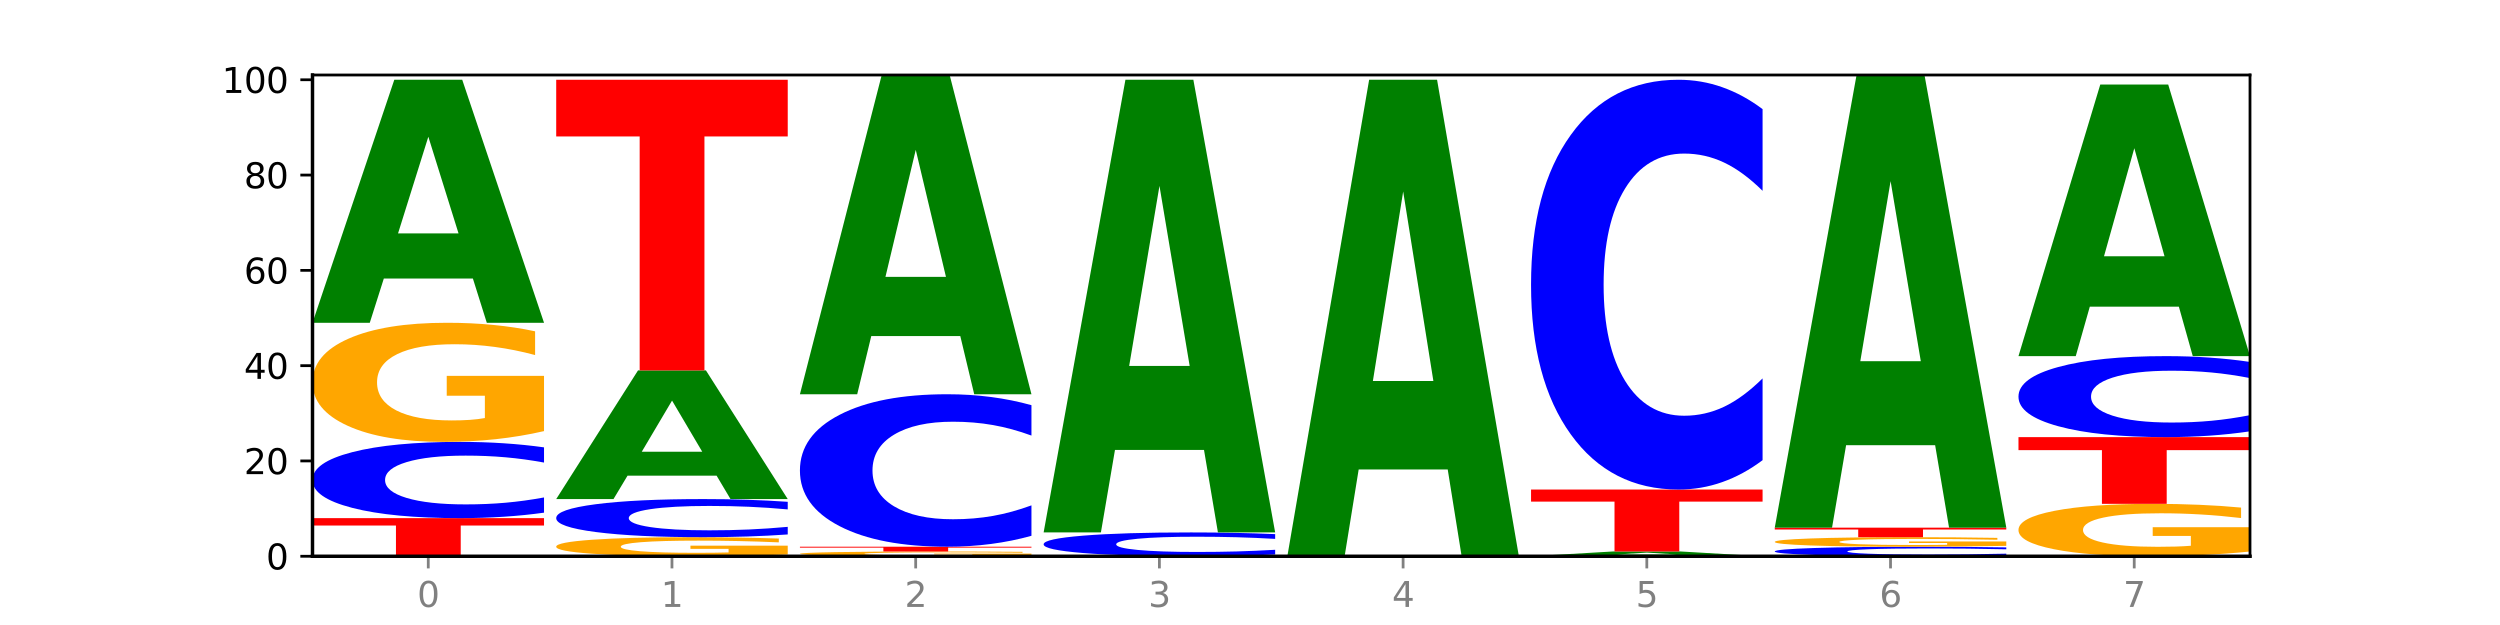
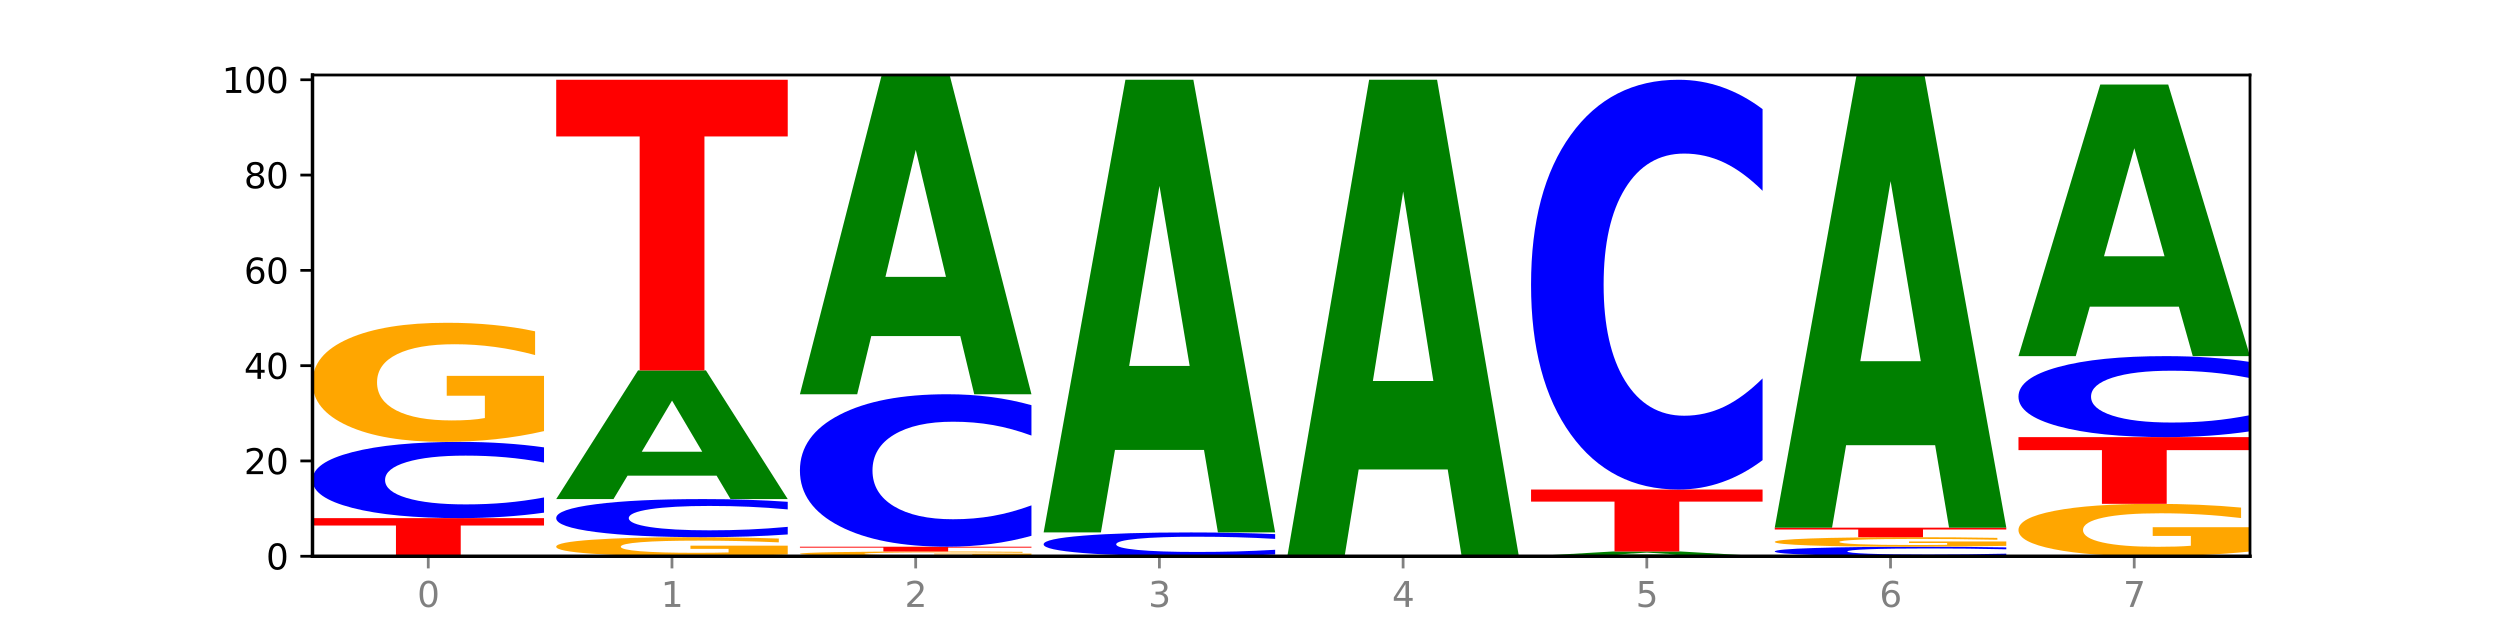
<svg xmlns="http://www.w3.org/2000/svg" xmlns:xlink="http://www.w3.org/1999/xlink" width="720pt" height="180pt" viewBox="0 0 720 180" version="1.1">
  <defs>
    <style type="text/css">*{stroke-linejoin: round; stroke-linecap: butt}</style>
  </defs>
  <g id="figure_1">
    <g id="patch_1">
      <path d="M 0 180  L 720 180  L 720 0  L 0 0  z " style="fill: #ffffff" />
    </g>
    <g id="axes_1">
      <g id="patch_2">
        <path d="M 90 160.2  L 648 160.2  L 648 21.6  L 90 21.6  z " style="fill: #ffffff" />
      </g>
      <g id="line2d_1">
        <path d="M 90 160.2  L 648 160.2  " clip-path="url(#pb933af3782)" style="fill: none; stroke: #000000; stroke-width: 0.5; stroke-linecap: square" />
      </g>
      <g id="patch_3">
        <path d="M 90 149.222  L 156.679 149.222  L 156.679 151.363  L 132.69 151.363  L 132.69 160.2  L 114.036 160.2  L 114.036 151.363  L 90 151.363  L 90 149.222  z " clip-path="url(#pb933af3782)" style="fill: #ff0000" />
      </g>
      <g id="patch_4">
        <path d="M 156.679 147.648  Q 151.102 148.428 145.07 148.823  Q 139.039 149.222 132.47 149.222  Q 112.882 149.222 101.441 146.265  Q 90 143.307 90 138.25  Q 90 133.175 101.441 130.223  Q 112.882 127.265 132.47 127.265  Q 139.039 127.265 145.07 127.664  Q 151.102 128.059 156.679 128.839  L 156.679 133.216  Q 151.051 132.182 145.591 131.701  Q 140.131 131.22 134.1 131.22  Q 123.281 131.22 117.082 133.093  Q 110.899 134.962 110.899 138.25  Q 110.899 141.525 117.082 143.398  Q 123.281 145.267 134.1 145.267  Q 140.131 145.267 145.591 144.786  Q 151.051 144.301 156.679 143.267  L 156.679 147.648  z " clip-path="url(#pb933af3782)" style="fill: #0000ff" />
      </g>
      <g id="patch_5">
        <path d="M 156.679 124.161  Q 149.955 125.713 142.722 126.493  Q 135.489 127.265 127.778 127.265  Q 110.353 127.265 100.177 122.645  Q 90 118.024 90 110.123  Q 90 102.129 100.356 97.544  Q 110.727 92.958 128.764 92.958  Q 135.713 92.958 142.079 93.582  Q 148.46 94.199 154.109 95.418  L 154.109 102.256  Q 148.281 100.69 142.513 99.918  Q 136.744 99.138 130.946 99.138  Q 120.216 99.138 114.403 101.987  Q 108.59 104.829 108.59 110.123  Q 108.59 115.367 114.194 118.23  Q 119.798 121.086 130.109 121.086  Q 132.919 121.086 135.325 120.923  Q 137.731 120.753 139.643 120.398  L 139.643 113.978  L 128.66 113.978  L 128.66 108.259  L 156.679 108.259  L 156.679 124.161  z " clip-path="url(#pb933af3782)" style="fill: #ffa600" />
      </g>
      <g id="patch_6">
-         <path d="M 136.189 80.209  L 110.545 80.209  L 106.496 92.958  L 90 92.958  L 113.558 22.972  L 133.121 22.972  L 156.679 92.958  L 140.197 92.958  L 136.189 80.209  z M 114.635 67.22  L 132.058 67.22  L 123.36 39.381  L 114.635 67.22  z " clip-path="url(#pb933af3782)" style="fill: #008000" />
-       </g>
+         </g>
      <g id="patch_7">
        <path d="M 226.868 159.703  Q 220.143 159.952 212.91 160.076  Q 205.678 160.2 197.967 160.2  Q 180.542 160.2 170.365 159.461  Q 160.189 158.721 160.189 157.457  Q 160.189 156.178 170.545 155.445  Q 180.916 154.711 198.953 154.711  Q 205.902 154.711 212.268 154.811  Q 218.649 154.909 224.298 155.104  L 224.298 156.199  Q 218.47 155.948 212.701 155.824  Q 206.933 155.7 201.135 155.7  Q 190.405 155.7 184.592 156.155  Q 178.779 156.61 178.779 157.457  Q 178.779 158.296 184.383 158.754  Q 189.987 159.211 200.298 159.211  Q 203.107 159.211 205.513 159.185  Q 207.919 159.158 209.832 159.101  L 209.832 158.074  L 198.848 158.074  L 198.848 157.159  L 226.868 157.159  L 226.868 159.703  z " clip-path="url(#pb933af3782)" style="fill: #ffa600" />
      </g>
      <g id="patch_8">
        <path d="M 226.868 153.924  Q 221.29 154.314 215.259 154.511  Q 209.228 154.711 202.659 154.711  Q 183.07 154.711 171.629 153.232  Q 160.189 151.754 160.189 149.225  Q 160.189 146.688 171.629 145.211  Q 183.07 143.733 202.659 143.733  Q 209.228 143.733 215.259 143.932  Q 221.29 144.13 226.868 144.52  L 226.868 146.708  Q 221.24 146.191 215.78 145.951  Q 210.32 145.71 204.289 145.71  Q 193.47 145.71 187.27 146.647  Q 181.088 147.581 181.088 149.225  Q 181.088 150.863 187.27 151.799  Q 193.47 152.733 204.289 152.733  Q 210.32 152.733 215.78 152.493  Q 221.24 152.25 226.868 151.733  L 226.868 153.924  z " clip-path="url(#pb933af3782)" style="fill: #0000ff" />
      </g>
      <g id="patch_9">
        <path d="M 206.377 136.983  L 180.734 136.983  L 176.685 143.733  L 160.189 143.733  L 183.747 106.681  L 203.31 106.681  L 226.868 143.733  L 210.386 143.733  L 206.377 136.983  z M 184.824 130.106  L 202.247 130.106  L 193.549 115.368  L 184.824 130.106  z " clip-path="url(#pb933af3782)" style="fill: #008000" />
      </g>
      <g id="patch_10">
        <path d="M 160.189 22.972  L 226.868 22.972  L 226.868 39.298  L 202.879 39.298  L 202.879 106.681  L 184.224 106.681  L 184.224 39.298  L 160.189 39.298  L 160.189 22.972  z " clip-path="url(#pb933af3782)" style="fill: #ff0000" />
      </g>
      <g id="patch_11">
        <path d="M 297.057 160.076  Q 290.332 160.138 283.099 160.169  Q 275.866 160.2 268.155 160.2  Q 250.731 160.2 240.554 160.015  Q 230.377 159.83 230.377 159.514  Q 230.377 159.195 240.733 159.011  Q 251.104 158.828 269.142 158.828  Q 276.09 158.828 282.457 158.853  Q 288.838 158.877 294.486 158.926  L 294.486 159.2  Q 288.658 159.137 282.89 159.106  Q 277.122 159.075 271.323 159.075  Q 260.594 159.075 254.781 159.189  Q 248.967 159.303 248.967 159.514  Q 248.967 159.724 254.571 159.839  Q 260.175 159.953 270.487 159.953  Q 273.296 159.953 275.702 159.946  Q 278.108 159.939 280.021 159.925  L 280.021 159.668  L 269.037 159.668  L 269.037 159.44  L 297.057 159.44  L 297.057 160.076  z " clip-path="url(#pb933af3782)" style="fill: #ffa600" />
      </g>
      <g id="patch_12">
        <path d="M 230.377 157.455  L 297.057 157.455  L 297.057 157.723  L 273.068 157.723  L 273.068 158.828  L 254.413 158.828  L 254.413 157.723  L 230.377 157.723  L 230.377 157.455  z " clip-path="url(#pb933af3782)" style="fill: #ff0000" />
      </g>
      <g id="patch_13">
        <path d="M 297.057 154.308  Q 291.479 155.868 285.448 156.657  Q 279.417 157.455 272.848 157.455  Q 253.259 157.455 241.818 151.541  Q 230.377 145.627 230.377 135.513  Q 230.377 125.362 241.818 119.457  Q 253.259 113.543 272.848 113.543  Q 279.417 113.543 285.448 114.341  Q 291.479 115.13 297.057 116.69  L 297.057 125.444  Q 291.429 123.376 285.969 122.414  Q 280.509 121.453 274.477 121.453  Q 263.658 121.453 257.459 125.199  Q 251.277 128.936 251.277 135.513  Q 251.277 142.062 257.459 145.808  Q 263.658 149.546 274.477 149.546  Q 280.509 149.546 285.969 148.584  Q 291.429 147.613 297.057 145.545  L 297.057 154.308  z " clip-path="url(#pb933af3782)" style="fill: #0000ff" />
      </g>
      <g id="patch_14">
        <path d="M 276.566 96.793  L 250.922 96.793  L 246.873 113.543  L 230.377 113.543  L 253.935 21.6  L 273.499 21.6  L 297.057 113.543  L 280.574 113.543  L 276.566 96.793  z M 255.012 79.729  L 272.435 79.729  L 263.737 43.157  L 255.012 79.729  z " clip-path="url(#pb933af3782)" style="fill: #008000" />
      </g>
      <g id="patch_15">
        <path d="M 367.245 159.708  Q 361.668 159.952 355.636 160.075  Q 349.605 160.2 343.036 160.2  Q 323.448 160.2 312.007 159.276  Q 300.566 158.352 300.566 156.771  Q 300.566 155.185 312.007 154.263  Q 323.448 153.339 343.036 153.339  Q 349.605 153.339 355.636 153.463  Q 361.668 153.587 367.245 153.83  L 367.245 155.198  Q 361.617 154.875 356.157 154.725  Q 350.697 154.575 344.666 154.575  Q 333.847 154.575 327.648 155.16  Q 321.465 155.744 321.465 156.771  Q 321.465 157.795 327.648 158.38  Q 333.847 158.964 344.666 158.964  Q 350.697 158.964 356.157 158.814  Q 361.617 158.662 367.245 158.339  L 367.245 159.708  z " clip-path="url(#pb933af3782)" style="fill: #0000ff" />
      </g>
      <g id="patch_16">
        <path d="M 346.755 129.59  L 321.111 129.59  L 317.062 153.339  L 300.566 153.339  L 324.124 22.972  L 343.687 22.972  L 367.245 153.339  L 350.763 153.339  L 346.755 129.59  z M 325.201 105.394  L 342.624 105.394  L 333.926 53.538  L 325.201 105.394  z " clip-path="url(#pb933af3782)" style="fill: #008000" />
      </g>
      <g id="patch_17">
        <path d="M 416.943 135.201  L 391.3 135.201  L 387.251 160.2  L 370.755 160.2  L 394.313 22.972  L 413.876 22.972  L 437.434 160.2  L 420.952 160.2  L 416.943 135.201  z M 395.39 109.732  L 412.813 109.732  L 404.115 55.147  L 395.39 109.732  z " clip-path="url(#pb933af3782)" style="fill: #008000" />
      </g>
      <g id="patch_18">
        <path d="M 487.132 159.95  L 461.488 159.95  L 457.439 160.2  L 440.943 160.2  L 464.501 158.828  L 484.065 158.828  L 507.623 160.2  L 491.14 160.2  L 487.132 159.95  z M 465.578 159.695  L 483.001 159.695  L 474.303 159.149  L 465.578 159.695  z " clip-path="url(#pb933af3782)" style="fill: #008000" />
      </g>
      <g id="patch_19">
        <path d="M 440.943 140.988  L 507.623 140.988  L 507.623 144.467  L 483.634 144.467  L 483.634 158.828  L 464.979 158.828  L 464.979 144.467  L 440.943 144.467  L 440.943 140.988  z " clip-path="url(#pb933af3782)" style="fill: #ff0000" />
      </g>
      <g id="patch_20">
        <path d="M 507.623 132.529  Q 502.045 136.722 496.014 138.843  Q 489.983 140.988 483.414 140.988  Q 463.825 140.988 452.384 125.093  Q 440.943 109.199 440.943 82.017  Q 440.943 54.737 452.384 38.867  Q 463.825 22.972 483.414 22.972  Q 489.983 22.972 496.014 25.118  Q 502.045 27.238 507.623 31.432  L 507.623 54.957  Q 501.995 49.398 496.535 46.814  Q 491.075 44.23 485.043 44.23  Q 474.224 44.23 468.025 54.299  Q 461.843 64.342 461.843 82.017  Q 461.843 99.618 468.025 109.686  Q 474.224 119.73 485.043 119.73  Q 491.075 119.73 496.535 117.146  Q 501.995 114.538 507.623 108.979  L 507.623 132.529  z " clip-path="url(#pb933af3782)" style="fill: #0000ff" />
      </g>
      <g id="patch_21">
        <path d="M 577.811 160.003  Q 572.234 160.101 566.203 160.15  Q 560.171 160.2 553.603 160.2  Q 534.014 160.2 522.573 159.83  Q 511.132 159.461 511.132 158.829  Q 511.132 158.194 522.573 157.825  Q 534.014 157.455 553.603 157.455  Q 560.171 157.455 566.203 157.505  Q 572.234 157.555 577.811 157.652  L 577.811 158.199  Q 572.183 158.07 566.723 158.01  Q 561.263 157.95 555.232 157.95  Q 544.413 157.95 538.214 158.184  Q 532.031 158.418 532.031 158.829  Q 532.031 159.238 538.214 159.472  Q 544.413 159.706 555.232 159.706  Q 561.263 159.706 566.723 159.646  Q 572.183 159.585 577.811 159.456  L 577.811 160.003  z " clip-path="url(#pb933af3782)" style="fill: #0000ff" />
      </g>
      <g id="patch_22">
        <path d="M 577.811 157.207  Q 571.087 157.331 563.854 157.394  Q 556.621 157.455 548.91 157.455  Q 531.486 157.455 521.309 157.086  Q 511.132 156.716 511.132 156.084  Q 511.132 155.445 521.488 155.078  Q 531.859 154.711 549.896 154.711  Q 556.845 154.711 563.211 154.761  Q 569.592 154.81 575.241 154.908  L 575.241 155.455  Q 569.413 155.329 563.645 155.268  Q 557.876 155.205 552.078 155.205  Q 541.348 155.205 535.535 155.433  Q 529.722 155.661 529.722 156.084  Q 529.722 156.504 535.326 156.733  Q 540.93 156.961 551.241 156.961  Q 554.051 156.961 556.457 156.948  Q 558.863 156.934 560.775 156.906  L 560.775 156.392  L 549.792 156.392  L 549.792 155.935  L 577.811 155.935  L 577.811 157.207  z " clip-path="url(#pb933af3782)" style="fill: #ffa600" />
      </g>
      <g id="patch_23">
        <path d="M 511.132 151.966  L 577.811 151.966  L 577.811 152.502  L 553.822 152.502  L 553.822 154.711  L 535.168 154.711  L 535.168 152.502  L 511.132 152.502  L 511.132 151.966  z " clip-path="url(#pb933af3782)" style="fill: #ff0000" />
      </g>
      <g id="patch_24">
        <path d="M 557.321 128.218  L 531.677 128.218  L 527.628 151.966  L 511.132 151.966  L 534.69 21.6  L 554.253 21.6  L 577.811 151.966  L 561.329 151.966  L 557.321 128.218  z M 535.767 104.022  L 553.19 104.022  L 544.492 52.166  L 535.767 104.022  z " clip-path="url(#pb933af3782)" style="fill: #008000" />
      </g>
      <g id="patch_25">
        <path d="M 648 158.834  Q 641.275 159.517 634.042 159.86  Q 626.81 160.2 619.099 160.2  Q 601.674 160.2 591.497 158.167  Q 581.321 156.134 581.321 152.657  Q 581.321 149.14 591.677 147.122  Q 602.048 145.105 620.085 145.105  Q 627.034 145.105 633.4 145.379  Q 639.781 145.651 645.43 146.187  L 645.43 149.196  Q 639.602 148.507 633.833 148.167  Q 628.065 147.824 622.267 147.824  Q 611.537 147.824 605.724 149.077  Q 599.911 150.328 599.911 152.657  Q 599.911 154.965 605.515 156.224  Q 611.119 157.481 621.43 157.481  Q 624.239 157.481 626.645 157.409  Q 629.051 157.334 630.964 157.178  L 630.964 154.353  L 619.98 154.353  L 619.98 151.837  L 648 151.837  L 648 158.834  z " clip-path="url(#pb933af3782)" style="fill: #ffa600" />
      </g>
      <g id="patch_26">
        <path d="M 581.321 125.893  L 648 125.893  L 648 129.64  L 624.011 129.64  L 624.011 145.105  L 605.356 145.105  L 605.356 129.64  L 581.321 129.64  L 581.321 125.893  z " clip-path="url(#pb933af3782)" style="fill: #ff0000" />
      </g>
      <g id="patch_27">
        <path d="M 648 124.221  Q 642.422 125.05 636.391 125.469  Q 630.36 125.893 623.791 125.893  Q 604.202 125.893 592.762 122.751  Q 581.321 119.609 581.321 114.236  Q 581.321 108.843 592.762 105.706  Q 604.202 102.564 623.791 102.564  Q 630.36 102.564 636.391 102.988  Q 642.422 103.408 648 104.237  L 648 108.887  Q 642.372 107.788 636.912 107.277  Q 631.452 106.767 625.421 106.767  Q 614.602 106.767 608.402 108.757  Q 602.22 110.742 602.22 114.236  Q 602.22 117.715 608.402 119.705  Q 614.602 121.691 625.421 121.691  Q 631.452 121.691 636.912 121.18  Q 642.372 120.664 648 119.566  L 648 124.221  z " clip-path="url(#pb933af3782)" style="fill: #0000ff" />
      </g>
      <g id="patch_28">
        <path d="M 627.51 88.315  L 601.866 88.315  L 597.817 102.564  L 581.321 102.564  L 604.879 24.345  L 624.442 24.345  L 648 102.564  L 631.518 102.564  L 627.51 88.315  z M 605.956 73.798  L 623.379 73.798  L 614.681 42.684  L 605.956 73.798  z " clip-path="url(#pb933af3782)" style="fill: #008000" />
      </g>
      <g id="matplotlib.axis_1">
        <g id="xtick_1">
          <g id="line2d_2">
            <defs>
              <path id="m6e846dc7c9" d="M 0 0  L 0 3.5  " style="stroke: #808080; stroke-width: 0.8" />
            </defs>
            <g>
              <use xlink:href="#m6e846dc7c9" x="123.34" y="160.2" style="fill: #808080; stroke: #808080; stroke-width: 0.8" />
            </g>
          </g>
          <g id="text_1">
            <g style="fill: #808080" transform="translate(120.158 174.798) scale(0.1 -0.1)">
              <defs>
                <path id="DejaVuSans-30" d="M 2034 4250  Q 1547 4250 1301 3770  Q 1056 3291 1056 2328  Q 1056 1369 1301 889  Q 1547 409 2034 409  Q 2525 409 2770 889  Q 3016 1369 3016 2328  Q 3016 3291 2770 3770  Q 2525 4250 2034 4250  z M 2034 4750  Q 2819 4750 3233 4129  Q 3647 3509 3647 2328  Q 3647 1150 3233 529  Q 2819 -91 2034 -91  Q 1250 -91 836 529  Q 422 1150 422 2328  Q 422 3509 836 4129  Q 1250 4750 2034 4750  z " transform="scale(0.016)" />
              </defs>
              <use xlink:href="#DejaVuSans-30" />
            </g>
          </g>
        </g>
        <g id="xtick_2">
          <g id="line2d_3">
            <g>
              <use xlink:href="#m6e846dc7c9" x="193.528" y="160.2" style="fill: #808080; stroke: #808080; stroke-width: 0.8" />
            </g>
          </g>
          <g id="text_2">
            <g style="fill: #808080" transform="translate(190.347 174.798) scale(0.1 -0.1)">
              <defs>
                <path id="DejaVuSans-31" d="M 794 531  L 1825 531  L 1825 4091  L 703 3866  L 703 4441  L 1819 4666  L 2450 4666  L 2450 531  L 3481 531  L 3481 0  L 794 0  L 794 531  z " transform="scale(0.016)" />
              </defs>
              <use xlink:href="#DejaVuSans-31" />
            </g>
          </g>
        </g>
        <g id="xtick_3">
          <g id="line2d_4">
            <g>
              <use xlink:href="#m6e846dc7c9" x="263.717" y="160.2" style="fill: #808080; stroke: #808080; stroke-width: 0.8" />
            </g>
          </g>
          <g id="text_3">
            <g style="fill: #808080" transform="translate(260.536 174.798) scale(0.1 -0.1)">
              <defs>
                <path id="DejaVuSans-32" d="M 1228 531  L 3431 531  L 3431 0  L 469 0  L 469 531  Q 828 903 1448 1529  Q 2069 2156 2228 2338  Q 2531 2678 2651 2914  Q 2772 3150 2772 3378  Q 2772 3750 2511 3984  Q 2250 4219 1831 4219  Q 1534 4219 1204 4116  Q 875 4013 500 3803  L 500 4441  Q 881 4594 1212 4672  Q 1544 4750 1819 4750  Q 2544 4750 2975 4387  Q 3406 4025 3406 3419  Q 3406 3131 3298 2873  Q 3191 2616 2906 2266  Q 2828 2175 2409 1742  Q 1991 1309 1228 531  z " transform="scale(0.016)" />
              </defs>
              <use xlink:href="#DejaVuSans-32" />
            </g>
          </g>
        </g>
        <g id="xtick_4">
          <g id="line2d_5">
            <g>
              <use xlink:href="#m6e846dc7c9" x="333.906" y="160.2" style="fill: #808080; stroke: #808080; stroke-width: 0.8" />
            </g>
          </g>
          <g id="text_4">
            <g style="fill: #808080" transform="translate(330.724 174.798) scale(0.1 -0.1)">
              <defs>
                <path id="DejaVuSans-33" d="M 2597 2516  Q 3050 2419 3304 2112  Q 3559 1806 3559 1356  Q 3559 666 3084 287  Q 2609 -91 1734 -91  Q 1441 -91 1130 -33  Q 819 25 488 141  L 488 750  Q 750 597 1062 519  Q 1375 441 1716 441  Q 2309 441 2620 675  Q 2931 909 2931 1356  Q 2931 1769 2642 2001  Q 2353 2234 1838 2234  L 1294 2234  L 1294 2753  L 1863 2753  Q 2328 2753 2575 2939  Q 2822 3125 2822 3475  Q 2822 3834 2567 4026  Q 2313 4219 1838 4219  Q 1578 4219 1281 4162  Q 984 4106 628 3988  L 628 4550  Q 988 4650 1302 4700  Q 1616 4750 1894 4750  Q 2613 4750 3031 4423  Q 3450 4097 3450 3541  Q 3450 3153 3228 2886  Q 3006 2619 2597 2516  z " transform="scale(0.016)" />
              </defs>
              <use xlink:href="#DejaVuSans-33" />
            </g>
          </g>
        </g>
        <g id="xtick_5">
          <g id="line2d_6">
            <g>
              <use xlink:href="#m6e846dc7c9" x="404.094" y="160.2" style="fill: #808080; stroke: #808080; stroke-width: 0.8" />
            </g>
          </g>
          <g id="text_5">
            <g style="fill: #808080" transform="translate(400.913 174.798) scale(0.1 -0.1)">
              <defs>
                <path id="DejaVuSans-34" d="M 2419 4116  L 825 1625  L 2419 1625  L 2419 4116  z M 2253 4666  L 3047 4666  L 3047 1625  L 3713 1625  L 3713 1100  L 3047 1100  L 3047 0  L 2419 0  L 2419 1100  L 313 1100  L 313 1709  L 2253 4666  z " transform="scale(0.016)" />
              </defs>
              <use xlink:href="#DejaVuSans-34" />
            </g>
          </g>
        </g>
        <g id="xtick_6">
          <g id="line2d_7">
            <g>
              <use xlink:href="#m6e846dc7c9" x="474.283" y="160.2" style="fill: #808080; stroke: #808080; stroke-width: 0.8" />
            </g>
          </g>
          <g id="text_6">
            <g style="fill: #808080" transform="translate(471.102 174.798) scale(0.1 -0.1)">
              <defs>
                <path id="DejaVuSans-35" d="M 691 4666  L 3169 4666  L 3169 4134  L 1269 4134  L 1269 2991  Q 1406 3038 1543 3061  Q 1681 3084 1819 3084  Q 2600 3084 3056 2656  Q 3513 2228 3513 1497  Q 3513 744 3044 326  Q 2575 -91 1722 -91  Q 1428 -91 1123 -41  Q 819 9 494 109  L 494 744  Q 775 591 1075 516  Q 1375 441 1709 441  Q 2250 441 2565 725  Q 2881 1009 2881 1497  Q 2881 1984 2565 2268  Q 2250 2553 1709 2553  Q 1456 2553 1204 2497  Q 953 2441 691 2322  L 691 4666  z " transform="scale(0.016)" />
              </defs>
              <use xlink:href="#DejaVuSans-35" />
            </g>
          </g>
        </g>
        <g id="xtick_7">
          <g id="line2d_8">
            <g>
              <use xlink:href="#m6e846dc7c9" x="544.472" y="160.2" style="fill: #808080; stroke: #808080; stroke-width: 0.8" />
            </g>
          </g>
          <g id="text_7">
            <g style="fill: #808080" transform="translate(541.29 174.798) scale(0.1 -0.1)">
              <defs>
                <path id="DejaVuSans-36" d="M 2113 2584  Q 1688 2584 1439 2293  Q 1191 2003 1191 1497  Q 1191 994 1439 701  Q 1688 409 2113 409  Q 2538 409 2786 701  Q 3034 994 3034 1497  Q 3034 2003 2786 2293  Q 2538 2584 2113 2584  z M 3366 4563  L 3366 3988  Q 3128 4100 2886 4159  Q 2644 4219 2406 4219  Q 1781 4219 1451 3797  Q 1122 3375 1075 2522  Q 1259 2794 1537 2939  Q 1816 3084 2150 3084  Q 2853 3084 3261 2657  Q 3669 2231 3669 1497  Q 3669 778 3244 343  Q 2819 -91 2113 -91  Q 1303 -91 875 529  Q 447 1150 447 2328  Q 447 3434 972 4092  Q 1497 4750 2381 4750  Q 2619 4750 2861 4703  Q 3103 4656 3366 4563  z " transform="scale(0.016)" />
              </defs>
              <use xlink:href="#DejaVuSans-36" />
            </g>
          </g>
        </g>
        <g id="xtick_8">
          <g id="line2d_9">
            <g>
              <use xlink:href="#m6e846dc7c9" x="614.66" y="160.2" style="fill: #808080; stroke: #808080; stroke-width: 0.8" />
            </g>
          </g>
          <g id="text_8">
            <g style="fill: #808080" transform="translate(611.479 174.798) scale(0.1 -0.1)">
              <defs>
                <path id="DejaVuSans-37" d="M 525 4666  L 3525 4666  L 3525 4397  L 1831 0  L 1172 0  L 2766 4134  L 525 4134  L 525 4666  z " transform="scale(0.016)" />
              </defs>
              <use xlink:href="#DejaVuSans-37" />
            </g>
          </g>
        </g>
      </g>
      <g id="matplotlib.axis_2">
        <g id="ytick_1">
          <g id="line2d_10">
            <defs>
              <path id="med46c61d8d" d="M 0 0  L -3.5 0  " style="stroke: #000000; stroke-width: 0.8" />
            </defs>
            <g>
              <use xlink:href="#med46c61d8d" x="90" y="160.2" style="stroke: #000000; stroke-width: 0.8" />
            </g>
          </g>
          <g id="text_9">
            <g transform="translate(76.638 163.999) scale(0.1 -0.1)">
              <use xlink:href="#DejaVuSans-30" />
            </g>
          </g>
        </g>
        <g id="ytick_2">
          <g id="line2d_11">
            <g>
              <use xlink:href="#med46c61d8d" x="90" y="132.754" style="stroke: #000000; stroke-width: 0.8" />
            </g>
          </g>
          <g id="text_10">
            <g transform="translate(70.275 136.554) scale(0.1 -0.1)">
              <use xlink:href="#DejaVuSans-32" />
              <use xlink:href="#DejaVuSans-30" x="63.623" />
            </g>
          </g>
        </g>
        <g id="ytick_3">
          <g id="line2d_12">
            <g>
              <use xlink:href="#med46c61d8d" x="90" y="105.309" style="stroke: #000000; stroke-width: 0.8" />
            </g>
          </g>
          <g id="text_11">
            <g transform="translate(70.275 109.108) scale(0.1 -0.1)">
              <use xlink:href="#DejaVuSans-34" />
              <use xlink:href="#DejaVuSans-30" x="63.623" />
            </g>
          </g>
        </g>
        <g id="ytick_4">
          <g id="line2d_13">
            <g>
              <use xlink:href="#med46c61d8d" x="90" y="77.863" style="stroke: #000000; stroke-width: 0.8" />
            </g>
          </g>
          <g id="text_12">
            <g transform="translate(70.275 81.663) scale(0.1 -0.1)">
              <use xlink:href="#DejaVuSans-36" />
              <use xlink:href="#DejaVuSans-30" x="63.623" />
            </g>
          </g>
        </g>
        <g id="ytick_5">
          <g id="line2d_14">
            <g>
              <use xlink:href="#med46c61d8d" x="90" y="50.418" style="stroke: #000000; stroke-width: 0.8" />
            </g>
          </g>
          <g id="text_13">
            <g transform="translate(70.275 54.217) scale(0.1 -0.1)">
              <defs>
                <path id="DejaVuSans-38" d="M 2034 2216  Q 1584 2216 1326 1975  Q 1069 1734 1069 1313  Q 1069 891 1326 650  Q 1584 409 2034 409  Q 2484 409 2743 651  Q 3003 894 3003 1313  Q 3003 1734 2745 1975  Q 2488 2216 2034 2216  z M 1403 2484  Q 997 2584 770 2862  Q 544 3141 544 3541  Q 544 4100 942 4425  Q 1341 4750 2034 4750  Q 2731 4750 3128 4425  Q 3525 4100 3525 3541  Q 3525 3141 3298 2862  Q 3072 2584 2669 2484  Q 3125 2378 3379 2068  Q 3634 1759 3634 1313  Q 3634 634 3220 271  Q 2806 -91 2034 -91  Q 1263 -91 848 271  Q 434 634 434 1313  Q 434 1759 690 2068  Q 947 2378 1403 2484  z M 1172 3481  Q 1172 3119 1398 2916  Q 1625 2713 2034 2713  Q 2441 2713 2670 2916  Q 2900 3119 2900 3481  Q 2900 3844 2670 4047  Q 2441 4250 2034 4250  Q 1625 4250 1398 4047  Q 1172 3844 1172 3481  z " transform="scale(0.016)" />
              </defs>
              <use xlink:href="#DejaVuSans-38" />
              <use xlink:href="#DejaVuSans-30" x="63.623" />
            </g>
          </g>
        </g>
        <g id="ytick_6">
          <g id="line2d_15">
            <g>
              <use xlink:href="#med46c61d8d" x="90" y="22.972" style="stroke: #000000; stroke-width: 0.8" />
            </g>
          </g>
          <g id="text_14">
            <g transform="translate(63.913 26.771) scale(0.1 -0.1)">
              <use xlink:href="#DejaVuSans-31" />
              <use xlink:href="#DejaVuSans-30" x="63.623" />
              <use xlink:href="#DejaVuSans-30" x="127.246" />
            </g>
          </g>
        </g>
      </g>
      <g id="patch_29">
        <path d="M 90 160.2  L 90 21.6  " style="fill: none; stroke: #000000; stroke-linejoin: miter; stroke-linecap: square" />
      </g>
      <g id="patch_30">
        <path d="M 648 160.2  L 648 21.6  " style="fill: none; stroke: #000000; stroke-width: 0.8; stroke-linejoin: miter; stroke-linecap: square" />
      </g>
      <g id="patch_31">
        <path d="M 90 160.2  L 648 160.2  " style="fill: none; stroke: #000000; stroke-linejoin: miter; stroke-linecap: square" />
      </g>
      <g id="patch_32">
        <path d="M 90 21.6  L 648 21.6  " style="fill: none; stroke: #000000; stroke-width: 0.8; stroke-linejoin: miter; stroke-linecap: square" />
      </g>
    </g>
  </g>
  <defs>
    <clipPath id="pb933af3782">
      <rect x="90" y="21.6" width="558" height="138.6" />
    </clipPath>
  </defs>
</svg>